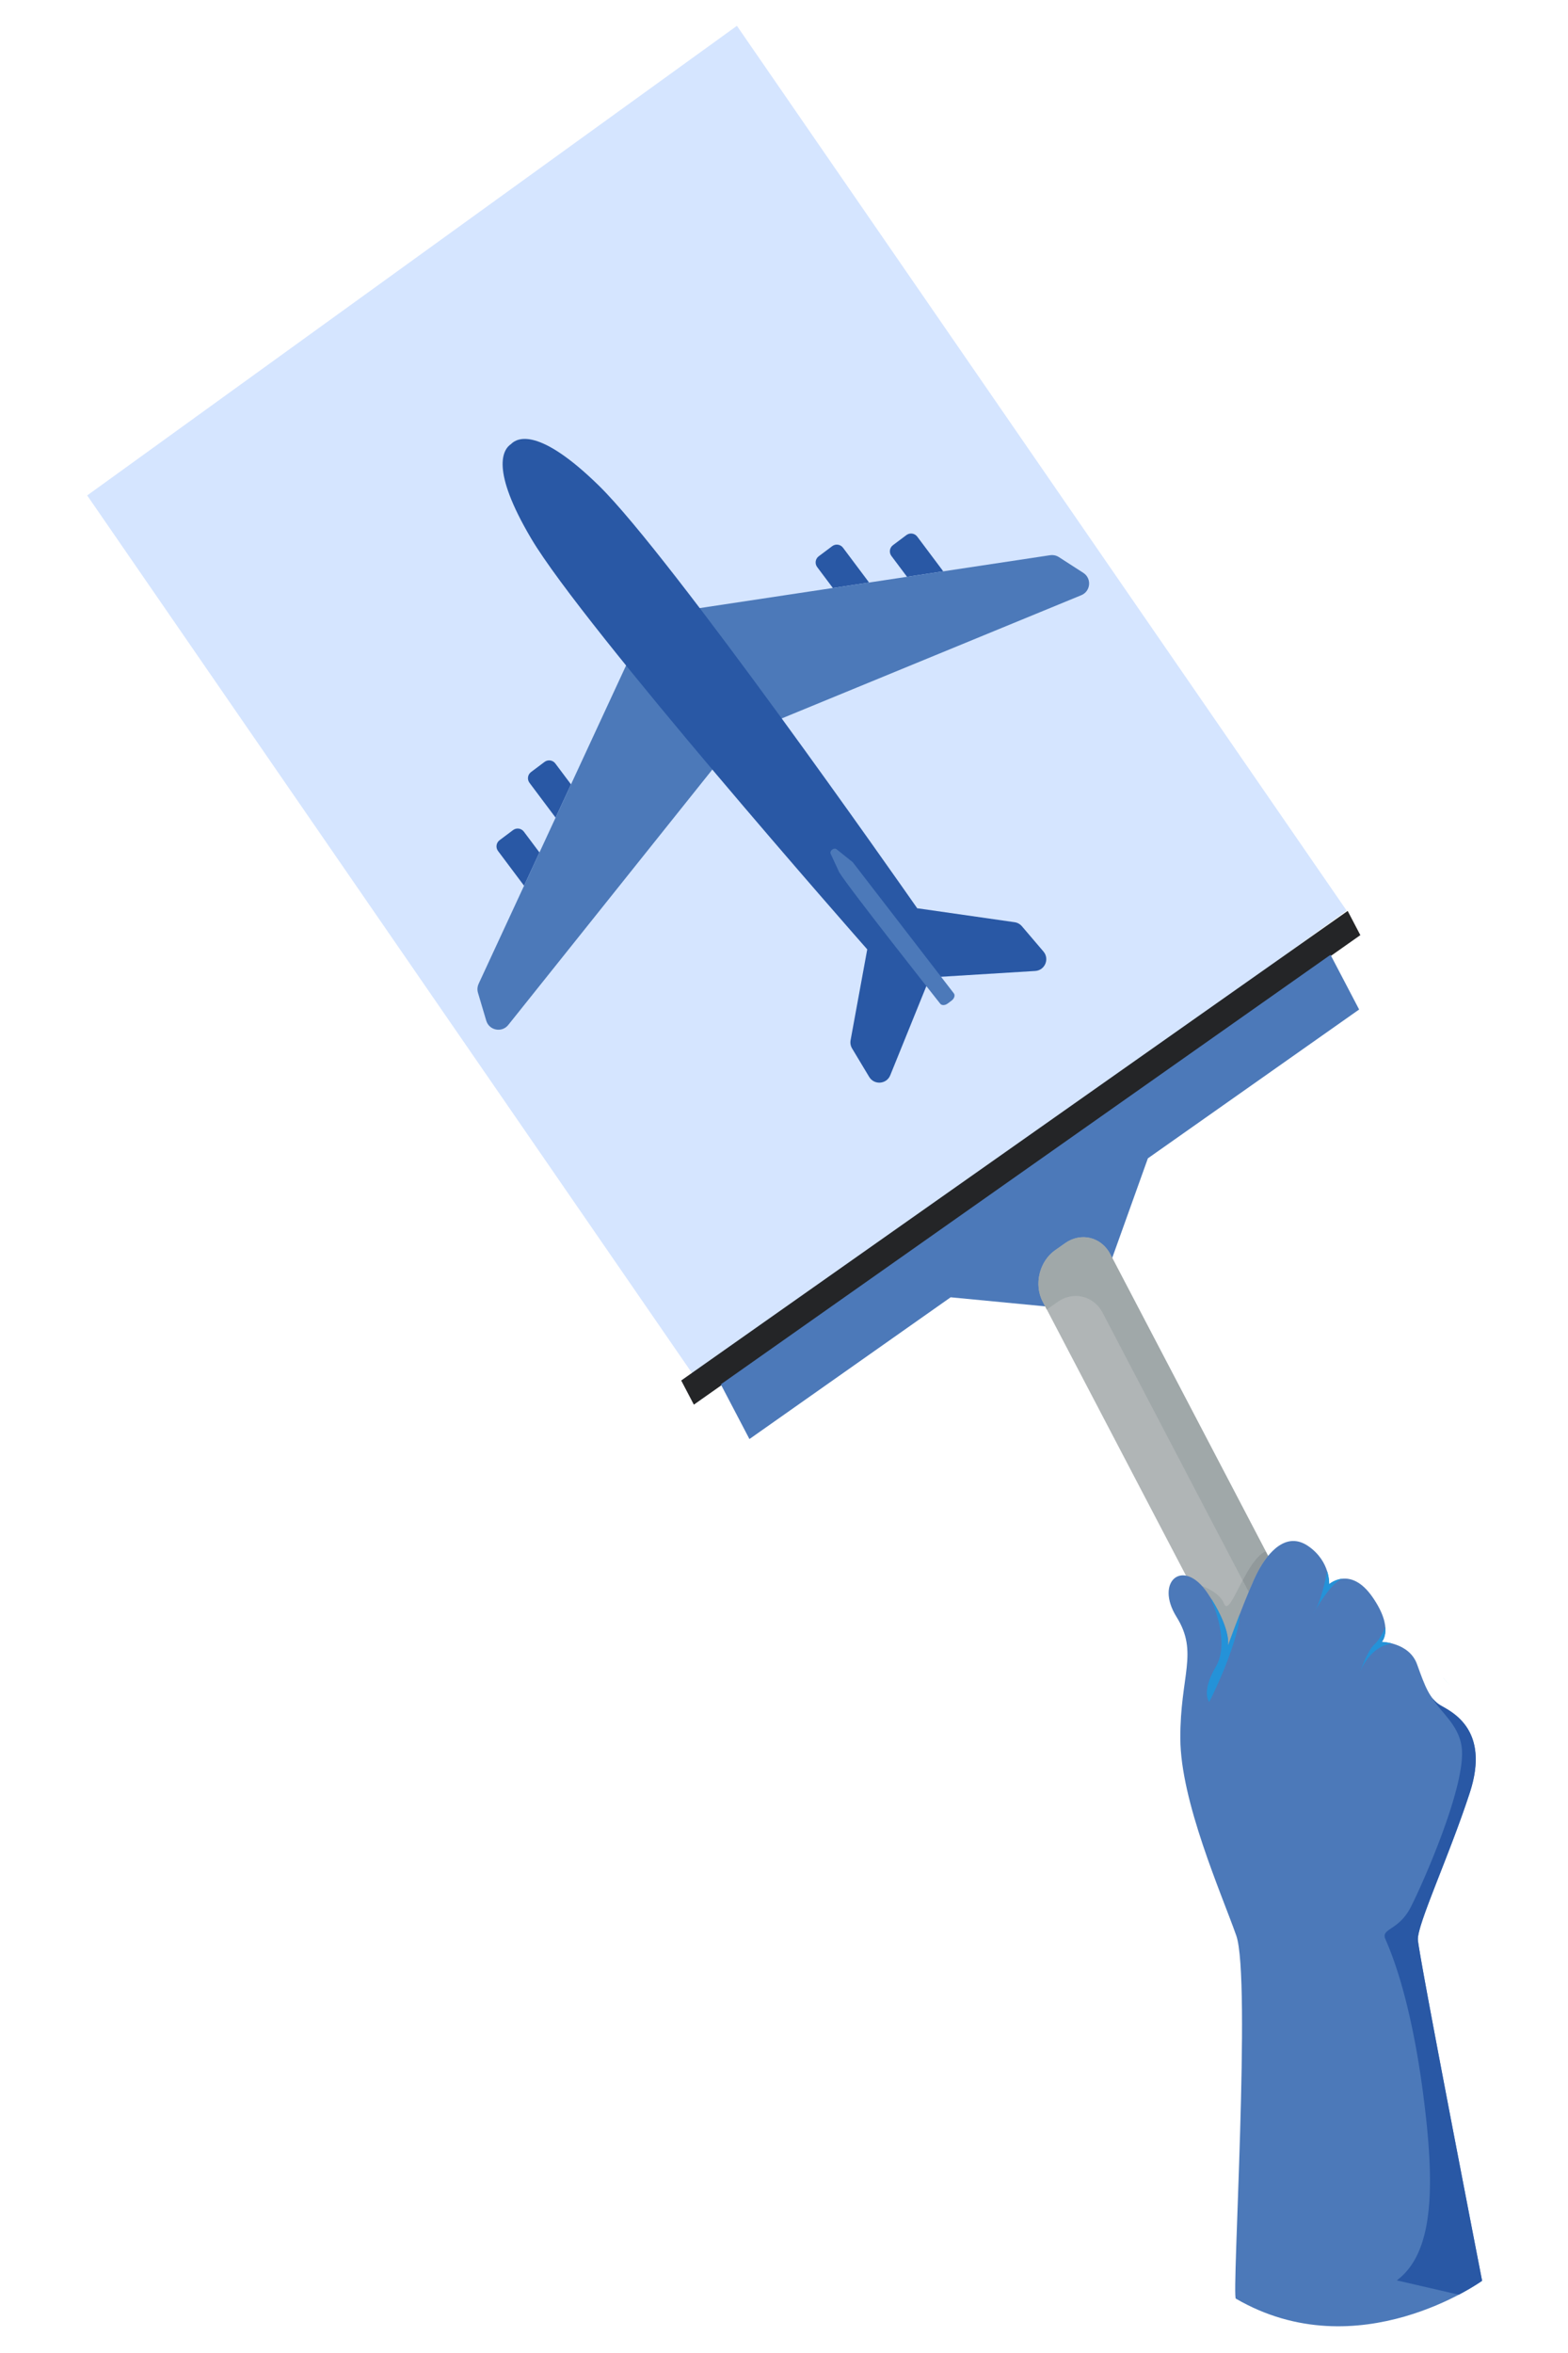
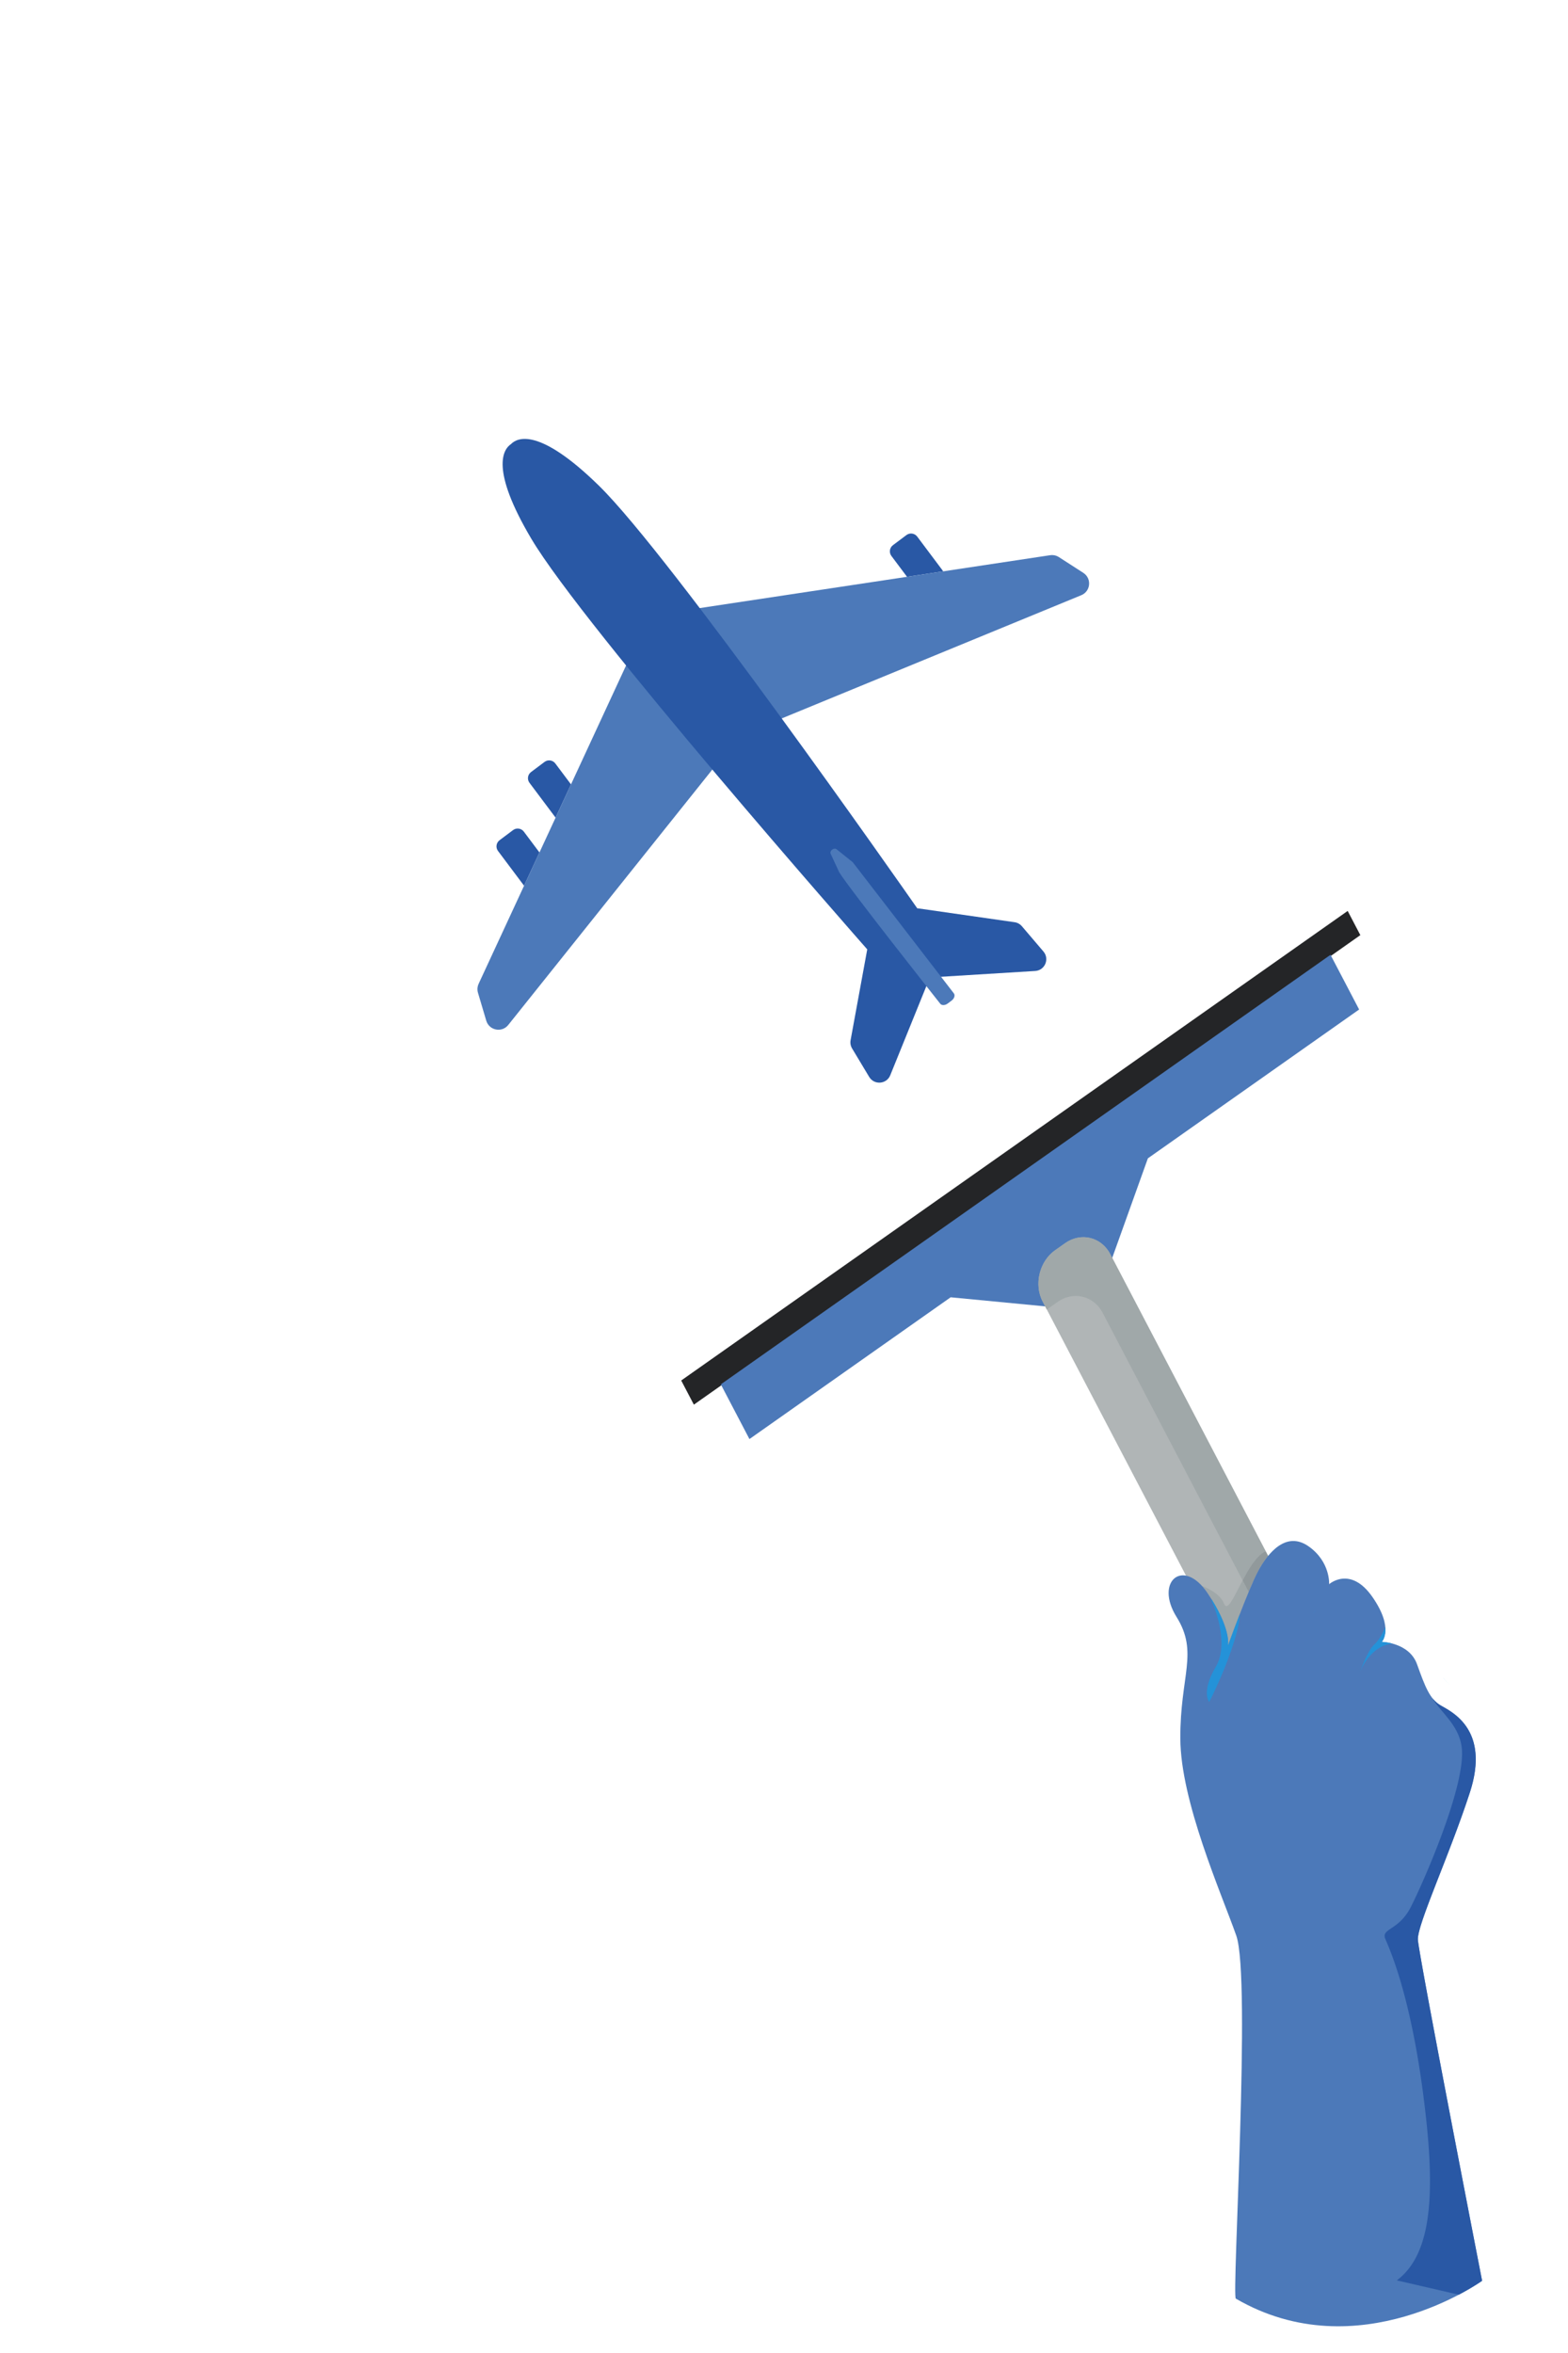
<svg xmlns="http://www.w3.org/2000/svg" xml:space="preserve" width="200" height="300">
  <defs>
    <clipPath id="p" clipPathUnits="userSpaceOnUse">
      <path d="m4106.03 7182.78 24.81-38.17c26.31-32.12 267.34-261.05 267.34-261.05 3.88-3.86 11.39-2.58 16.8 2.84l7.64 7.63c5.43 5.42 6.68 12.96 2.8 16.84l-267.51 260.42c-.07.07-21.45 12.77-40.08 23.68-6.76 3.95-16.05-5.65-11.8-12.19z" />
    </clipPath>
    <clipPath id="g" clipPathUnits="userSpaceOnUse">
      <path d="M4281.15 1073.16Z" />
    </clipPath>
    <clipPath id="e" clipPathUnits="userSpaceOnUse">
      <path d="M4153.89 1150.13s-.44 2.33-1.85 6.12c1.41-3.79 1.85-6.12 1.85-6.12" />
    </clipPath>
    <clipPath id="j" clipPathUnits="userSpaceOnUse">
      <path d="m4188.06 7825.43-41.51 41.52c-6.77 6.78-6.77 17.78.01 24.55l26.9 26.89c3.39 3.4 7.83 5.09 12.27 5.09 4.45 0 8.89-1.7 12.28-5.09l69.18-69.21-79.13-23.75" />
    </clipPath>
    <clipPath id="c" clipPathUnits="userSpaceOnUse">
      <path d="M4720.32 0h-.01c25.04 18.89 38.74 32.582 38.74 32.582S4745.36 18.891 4720.32 0m-300.65 989.789c-5.63 1.871-10.78 4.52-15.73 8-.23.223-.47.449-.7.68 5.17-3.778 10.53-6.707 16.43-8.68" />
    </clipPath>
    <clipPath id="k" clipPathUnits="userSpaceOnUse">
      <path d="m3480.38 7175.99-69.35 69.38c-6.78 6.78-6.78 17.78.01 24.55l26.9 26.89c3.39 3.39 7.83 5.09 12.27 5.09 4.45 0 8.89-1.7 12.28-5.09l41.68-41.7-23.79-79.12" />
    </clipPath>
    <clipPath id="a" clipPathUnits="userSpaceOnUse">
      <path d="m4023.62 1174.12-6.83 6.98c0 .01.01.01.02.01l6.82-6.97s-.01-.01-.01-.02" />
    </clipPath>
    <clipPath id="l" clipPathUnits="userSpaceOnUse">
      <path d="m3431.7 7014.03-69.18 69.21c-6.78 6.78-6.78 17.77 0 24.55l26.9 26.89c3.39 3.39 7.83 5.08 12.28 5.08 4.44 0 8.88-1.7 12.27-5.09l41.51-41.52-23.78-79.12" />
    </clipPath>
    <clipPath id="m" clipPathUnits="userSpaceOnUse">
      <path d="m3933.45 7457.66-236.38 220.39 803.54 241.2c2.68.8 5.44 1.2 8.2 1.2 4.08 0 8.15-.87 11.92-2.61l59.6-27.39c10.96-5.04 16.59-15.44 16.61-25.88.03-9.51-4.59-19.06-14.05-24.63l-649.44-382.28" />
    </clipPath>
    <clipPath id="o" clipPathUnits="userSpaceOnUse">
      <path d="m4612.03 7032.85-56.18 49.55a26.626 26.626 0 0 1-17.59 6.66l-219.33.1-2.28-.24c-42.2 45.14-662.46 707.65-845.79 841.9-151.63 111.04-196.91 81.09-209.01 64.54-16.07-14.52-38.74-62.66 75.29-204.64 145.24-180.84 860.62-791.96 880.87-809.25l-8.21-208.02a26.622 26.622 0 0 1 5.95-17.84l47.27-58.12c13.85-17.02 41.2-10.91 46.48 10.39l57.28 230.92 233.02 48.02c21.5 4.43 28.69 31.51 12.23 46.03z" />
    </clipPath>
    <clipPath id="n" clipPathUnits="userSpaceOnUse">
      <path d="M3416.26 6684.28c-10.47 0-20.91 5.63-25.95 16.62l-27.38 59.62c-1.72 3.75-2.6 7.79-2.6 11.85-.01 2.78.39 5.56 1.2 8.27l241.53 803.44 220.3-236.47-222.95-378.39-159.6-270.89c-5.56-9.44-15.07-14.05-24.55-14.05" />
    </clipPath>
    <clipPath id="i" clipPathUnits="userSpaceOnUse">
-       <path d="m4026.08 7776.81-41.68 41.69c-6.78 6.79-6.78 17.78 0 24.56l26.9 26.89c3.39 3.38 7.84 5.08 12.28 5.08 4.44 0 8.89-1.7 12.27-5.09l69.36-69.38-79.13-23.75" />
-     </clipPath>
+       </clipPath>
    <radialGradient id="h" cx="0" cy="0" r="1" fx="0" fy="0" gradientTransform="matrix(2942.87 0 0 -2942.87 2500 2500)" gradientUnits="userSpaceOnUse" spreadMethod="pad">
      <stop offset="0" style="stop-opacity:1;stop-color:#98ddef" />
      <stop offset="1" style="stop-opacity:1;stop-color:#82d7f3" />
    </radialGradient>
    <radialGradient id="b" cx="0" cy="0" r="1" fx="0" fy="0" gradientTransform="matrix(2942.87 0 0 -2942.87 2500 2500)" gradientUnits="userSpaceOnUse" spreadMethod="pad">
      <stop offset="0" style="stop-opacity:1;stop-color:#e7e8e7" />
      <stop offset="1" style="stop-opacity:1;stop-color:#c4dde6" />
    </radialGradient>
    <radialGradient id="d" cx="0" cy="0" r="1" fx="0" fy="0" gradientTransform="matrix(2942.87 0 0 -2942.87 2500 2500)" gradientUnits="userSpaceOnUse" spreadMethod="pad">
      <stop offset="0" style="stop-opacity:1;stop-color:#98ddef" />
      <stop offset="1" style="stop-opacity:1;stop-color:#82d7f3" />
    </radialGradient>
    <radialGradient id="f" cx="0" cy="0" r="1" fx="0" fy="0" gradientTransform="matrix(2942.87 0 0 -2942.87 2500 2500)" gradientUnits="userSpaceOnUse" spreadMethod="pad">
      <stop offset="0" style="stop-opacity:1;stop-color:#98ddef" />
      <stop offset="1" style="stop-opacity:1;stop-color:#82d7f3" />
    </radialGradient>
  </defs>
-   <path d="M103.039-146.518h76.665V-43.78h-76.665z" style="opacity:1;fill:#d5e5ff;fill-opacity:1;stroke:none;stroke-width:1.17;stroke-miterlimit:4;stroke-dasharray:none;stroke-opacity:1" transform="matrix(1.081 -.781 .757 1.098 10.648 304.518)" />
+   <path d="M103.039-146.518h76.665h-76.665z" style="opacity:1;fill:#d5e5ff;fill-opacity:1;stroke:none;stroke-width:1.17;stroke-miterlimit:4;stroke-dasharray:none;stroke-opacity:1" transform="matrix(1.081 -.781 .757 1.098 10.648 304.518)" />
  <path d="m281.583 206.238-66.394-74.13-2.168 2.525 66.392 74.135 2.17-2.53" style="fill:#242527;fill-opacity:1;fill-rule:nonzero;stroke:none;stroke-width:.066" transform="matrix(1.018 .235 .235 -1.018 -161.605 263.005)" />
  <path d="m371.703 216.979-75.457 84.251-5.588 6.239 6.547 7.63 26.746-29.863 15.307-2.02 8.867-9.9 2.045-17.353 28.08-31.352-4.438-5.174z" style="fill:#4c79b9;fill-opacity:1;fill-rule:nonzero;stroke:none;stroke-width:.088" transform="rotate(12.996 441.794 -386.83) scale(.783)" />
  <path d="M314.296 98.831c1.541-1.797 1.512-4.707-.062-6.466l-1.001-1.117c-1.575-1.758-4.123-1.726-5.667.07l-53.7 62.608c-1.542 1.797-1.516 4.705.06 6.465l1 1.116c1.574 1.76 4.125 1.729 5.666-.07l53.704-62.606" style="fill:#b0b5b6;fill-opacity:1;fill-rule:nonzero;stroke:none;stroke-width:.066" transform="matrix(1.018 .235 .235 -1.018 -161.605 263.005)" />
-   <path d="m254.573 153.1-.265.31.265-.308v-.001" style="fill:#35bccc;fill-opacity:1;fill-rule:nonzero;stroke:none;stroke-width:.066" transform="matrix(1.018 .235 .235 -1.018 -161.605 263.005)" />
  <path d="m254.308 153.41-.442.516c-.76.885-1.138 2.038-1.14 3.192.002-1.154.38-2.307 1.14-3.192l.443-.516m6.284 8.028-.01.011a.16.16 0 0 1 .01-.011m-5.668.07c.776.865 1.788 1.297 2.8 1.299-1.011-.001-2.024-.434-2.8-1.3m2.807 1.3h-.004.004" style="fill:#2eb442;fill-opacity:1;fill-rule:nonzero;stroke:none;stroke-width:.066" transform="matrix(1.018 .235 .235 -1.018 -161.605 263.005)" />
  <path d="m285.287 126.285-23.978 27.956c-.782.911-1.823 1.368-2.865 1.368-1.012 0-2.025-.431-2.802-1.297l-1-1.118-.069-.092-.264.308-.443.516c-.76.885-1.138 2.038-1.14 3.192 0 1.19.4 2.38 1.2 3.273l1 1.116c.775.866 1.788 1.298 2.8 1.3h.006c1.036-.001 2.07-.455 2.85-1.358a.16.16 0 0 1 .01-.011l26.639-31.056c-.938-.7-1.509-2.451-1.945-4.097" style="fill:#a0a8a9;fill-opacity:1;fill-rule:nonzero;stroke:none;stroke-width:.066" transform="matrix(1.018 .235 .235 -1.018 -161.605 263.005)" />
  <g clip-path="url(#a)" transform="matrix(.063 .014 .017 -.072 -110.274 224.175)">
    <path d="m4023.62 1174.12-6.83 6.98c0 .01.01.01.02.01l6.82-6.97s-.01-.01-.01-.02" style="fill:url(#b);fill-opacity:1;fill-rule:nonzero;stroke:none" />
  </g>
  <path d="M285.34 118.093c0 .03-.008 2.111-3.865 5.71-.3.28-.594.516-.879.712 1.1-.172 2.477-.57 3.112-1.497.114-.167.219-.243.317-.243.464 0 .78 1.69 1.262 3.51l1.038-1.21c-.515-3.044-.98-6.941-.986-6.982" style="fill:#a0a8a9;fill-opacity:1;fill-rule:nonzero;stroke:none;stroke-width:.066" transform="matrix(1.018 .235 .235 -1.018 -161.605 263.005)" />
  <path d="m286.325 125.076-1.038 1.21c.436 1.645 1.007 3.395 1.945 4.096l.42-.491c-.339-.685-.596-1.43-.784-2.13-.175-.654-.362-1.617-.543-2.685" style="fill:#91999b;fill-opacity:1;fill-rule:nonzero;stroke:none;stroke-width:.066" transform="matrix(1.018 .235 .235 -1.018 -161.605 263.005)" />
  <path d="M304.196 40.693c-.566.174-6.95 38.519-9.908 43.175-2.96 4.654-10.31 14.428-12.066 21.899-1.759 7.47-.162 10.727-3.784 14.35-3.62 3.62-.845 7.309 3.037 3.685 3.885-3.624 3.864-5.709 3.864-5.709s.852 7.14 1.529 9.668c.677 2.521 2.256 5.643 5.354 4.373 3.019-1.236 3.464-3.93 3.464-3.93s2.014 2.834 5.509-.337c3.496-3.173 2.339-5.08 2.339-5.08s3.273.705 4.816-1.7c1.543-2.402 2.444-3.753 3.878-4.218 1.43-.462 6.644-1.421 5.913-9.606-.728-8.186-2.642-17.101-2.137-18.893.506-1.794 17-38.794 17-38.794s-12.276-14.003-28.808-8.883" style="fill:#4c79b9;fill-opacity:1;fill-rule:nonzero;stroke:none;stroke-width:.066" transform="matrix(1.018 .235 .235 -1.018 -161.605 263.005)" />
  <path d="M284.654 110.9s-1.268.958-.181 4.377c1.083 3.42-2.334 7.749-2.334 7.749l-.035.17c3.225-3.223 3.235-5.075 3.235-5.103.004.028.228 1.902.538 4.063.086-.377.148-.782.153-1.236.036-4.543-1.376-10.02-1.376-10.02" style="fill:#2492d8;fill-opacity:1;fill-rule:nonzero;stroke:none;stroke-width:.066" transform="matrix(1.018 .235 .235 -1.018 -161.605 263.005)" />
  <g clip-path="url(#c)" transform="matrix(.063 .014 .017 -.072 -110.274 224.175)">
    <path d="M4720.32 0h-.01c25.04 18.89 38.74 32.582 38.74 32.582S4745.36 18.891 4720.32 0m-300.65 989.789c-5.63 1.871-10.78 4.52-15.73 8-.23.223-.47.449-.7.68 5.17-3.778 10.53-6.707 16.43-8.68" style="fill:url(#d);fill-opacity:1;fill-rule:nonzero;stroke:none" />
  </g>
  <path d="M330.615 47.283h-7.768c3.698 4.349 1.951 12.362-2.034 23.025-4.253 11.378-7.893 16.138-8.709 17.266-.816 1.124 1.367 1.354 2.147 4.433.781 3.079 3.27 16 1.7 20.398-.944 2.637-3.532 3.651-4.845 5.08a3.546 3.546 0 0 1 1.122-.616c1.338-.432 5.988-1.3 5.983-8.112 0-.47-.023-.967-.07-1.494-.645-7.25-2.22-15.073-2.221-18.012 0-.378.026-.677.084-.881.506-1.794 17-38.794 17-38.794s-.844-.964-2.389-2.293" style="fill:#2958a5;fill-opacity:1;fill-rule:nonzero;stroke:none;stroke-width:.066" transform="matrix(1.018 .235 .235 -1.018 -161.605 263.005)" />
  <path d="M294.611 124.228s.06.216.168.56a5.73 5.73 0 0 0-.168-.56" style="fill:#2492d8;fill-opacity:1;fill-rule:nonzero;stroke:none;stroke-width:.066" transform="matrix(1.018 .235 .235 -1.018 -161.605 263.005)" />
  <g clip-path="url(#e)" transform="matrix(.063 .014 .017 -.072 -110.274 224.175)">
    <path d="M4153.89 1150.13s-.44 2.33-1.85 6.12c1.41-3.79 1.85-6.12 1.85-6.12" style="fill:url(#f);fill-opacity:1;fill-rule:nonzero;stroke:none" />
  </g>
-   <path d="M294.78 124.787c.507 2.03.293 4.93.292 4.937.256-.427.41-.814.5-1.09.087-.267.114-.43.114-.43s.522.728 1.492 1.035c-1.068-.543-2.025-3.262-2.399-4.452" style="fill:#2492d8;fill-opacity:1;fill-rule:nonzero;stroke:none;stroke-width:.066" transform="matrix(1.018 .235 .235 -1.018 -161.605 263.005)" />
  <g clip-path="url(#g)" transform="matrix(.063 .014 .017 -.072 -110.274 224.175)">
-     <path d="M4281.15 1073.16Z" style="fill:url(#h);fill-opacity:1;fill-rule:nonzero;stroke:none" />
-   </g>
+     </g>
  <path d="M301.77 118.625s.314 2.757.937 3.636c.624.88.837 2.388.837 2.388.385-1.187-.007-1.856-.01-1.861.004 0 .444.093 1.076.093.087 0 .177-.002.271-.006-2.67-.82-3.111-4.25-3.111-4.25" style="fill:#2492d8;fill-opacity:1;fill-rule:nonzero;stroke:none;stroke-width:.066" transform="matrix(1.018 .235 .235 -1.018 -161.605 263.005)" />
  <g clip-path="url(#i)" transform="matrix(.056 .008 .008 -.056 -181.443 478.26)">
    <path d="m4026.08 7776.81-41.68 41.69c-6.78 6.79-6.78 17.78 0 24.56l26.9 26.89c3.39 3.38 7.84 5.08 12.28 5.08 4.44 0 8.89-1.7 12.27-5.09l69.36-69.38-79.13-23.75" style="fill:#2958a5;fill-opacity:1;fill-rule:nonzero;stroke:none" />
  </g>
  <g clip-path="url(#j)" transform="matrix(.056 .008 .008 -.056 -181.443 478.26)">
    <path d="m4188.06 7825.43-41.51 41.52c-6.77 6.78-6.77 17.78.01 24.55l26.9 26.89c3.39 3.4 7.83 5.09 12.27 5.09 4.45 0 8.89-1.7 12.28-5.09l69.18-69.21-79.13-23.75" style="fill:#2958a5;fill-opacity:1;fill-rule:nonzero;stroke:none" />
  </g>
  <g clip-path="url(#k)" transform="matrix(.056 .008 .008 -.056 -181.443 478.26)">
    <path d="m3480.38 7175.99-69.35 69.38c-6.78 6.78-6.78 17.78.01 24.55l26.9 26.89c3.39 3.39 7.83 5.09 12.27 5.09 4.45 0 8.89-1.7 12.28-5.09l41.68-41.7-23.79-79.12" style="fill:#2958a5;fill-opacity:1;fill-rule:nonzero;stroke:none" />
  </g>
  <g clip-path="url(#l)" transform="matrix(.056 .008 .008 -.056 -181.443 478.26)">
    <path d="m3431.7 7014.03-69.18 69.21c-6.78 6.78-6.78 17.77 0 24.55l26.9 26.89c3.39 3.39 7.83 5.08 12.28 5.08 4.44 0 8.88-1.7 12.27-5.09l41.51-41.52-23.78-79.12" style="fill:#2958a5;fill-opacity:1;fill-rule:nonzero;stroke:none" />
  </g>
  <g clip-path="url(#m)" transform="matrix(.056 .008 .008 -.056 -181.443 478.26)">
    <path d="m3933.45 7457.66-236.38 220.39 803.54 241.2c2.68.8 5.44 1.2 8.2 1.2 4.08 0 8.15-.87 11.92-2.61l59.6-27.39c10.96-5.04 16.59-15.44 16.61-25.88.03-9.51-4.59-19.06-14.05-24.63l-649.44-382.28" style="fill:#4c79b9;fill-opacity:1;fill-rule:nonzero;stroke:none" />
  </g>
  <g clip-path="url(#n)" transform="matrix(.056 .008 .008 -.056 -181.443 478.26)">
    <path d="M3416.26 6684.28c-10.47 0-20.91 5.63-25.95 16.62l-27.38 59.62c-1.72 3.75-2.6 7.79-2.6 11.85-.01 2.78.39 5.56 1.2 8.27l241.53 803.44 220.3-236.47-222.95-378.39-159.6-270.89c-5.56-9.44-15.07-14.05-24.55-14.05" style="fill:#4c79b9;fill-opacity:1;fill-rule:nonzero;stroke:none" />
  </g>
  <g clip-path="url(#o)" transform="matrix(.056 .008 .008 -.056 -181.443 478.26)">
    <path d="m4612.03 7032.85-56.18 49.55a26.626 26.626 0 0 1-17.59 6.66l-219.33.1-2.28-.24c-42.2 45.14-662.46 707.65-845.79 841.9-151.63 111.04-196.91 81.09-209.01 64.54-16.07-14.52-38.74-62.66 75.29-204.64 145.24-180.84 860.62-791.96 880.87-809.25l-8.21-208.02a26.622 26.622 0 0 1 5.95-17.84l47.27-58.12c13.85-17.02 41.2-10.91 46.48 10.39l57.28 230.92 233.02 48.02c21.5 4.43 28.69 31.51 12.23 46.03" style="fill:#2958a5;fill-opacity:1;fill-rule:nonzero;stroke:none" />
  </g>
  <g clip-path="url(#p)" transform="matrix(.056 .008 .008 -.056 -181.443 478.26)">
    <path d="m4106.03 7182.78 24.81-38.17c26.31-32.12 267.34-261.05 267.34-261.05 3.88-3.86 11.39-2.58 16.8 2.84l7.64 7.63c5.43 5.42 6.68 12.96 2.8 16.84l-267.51 260.42c-.07.07-21.45 12.77-40.08 23.68-6.76 3.95-16.05-5.65-11.8-12.19" style="fill:#4c79b9;fill-opacity:1;fill-rule:nonzero;stroke:none" />
  </g>
</svg>